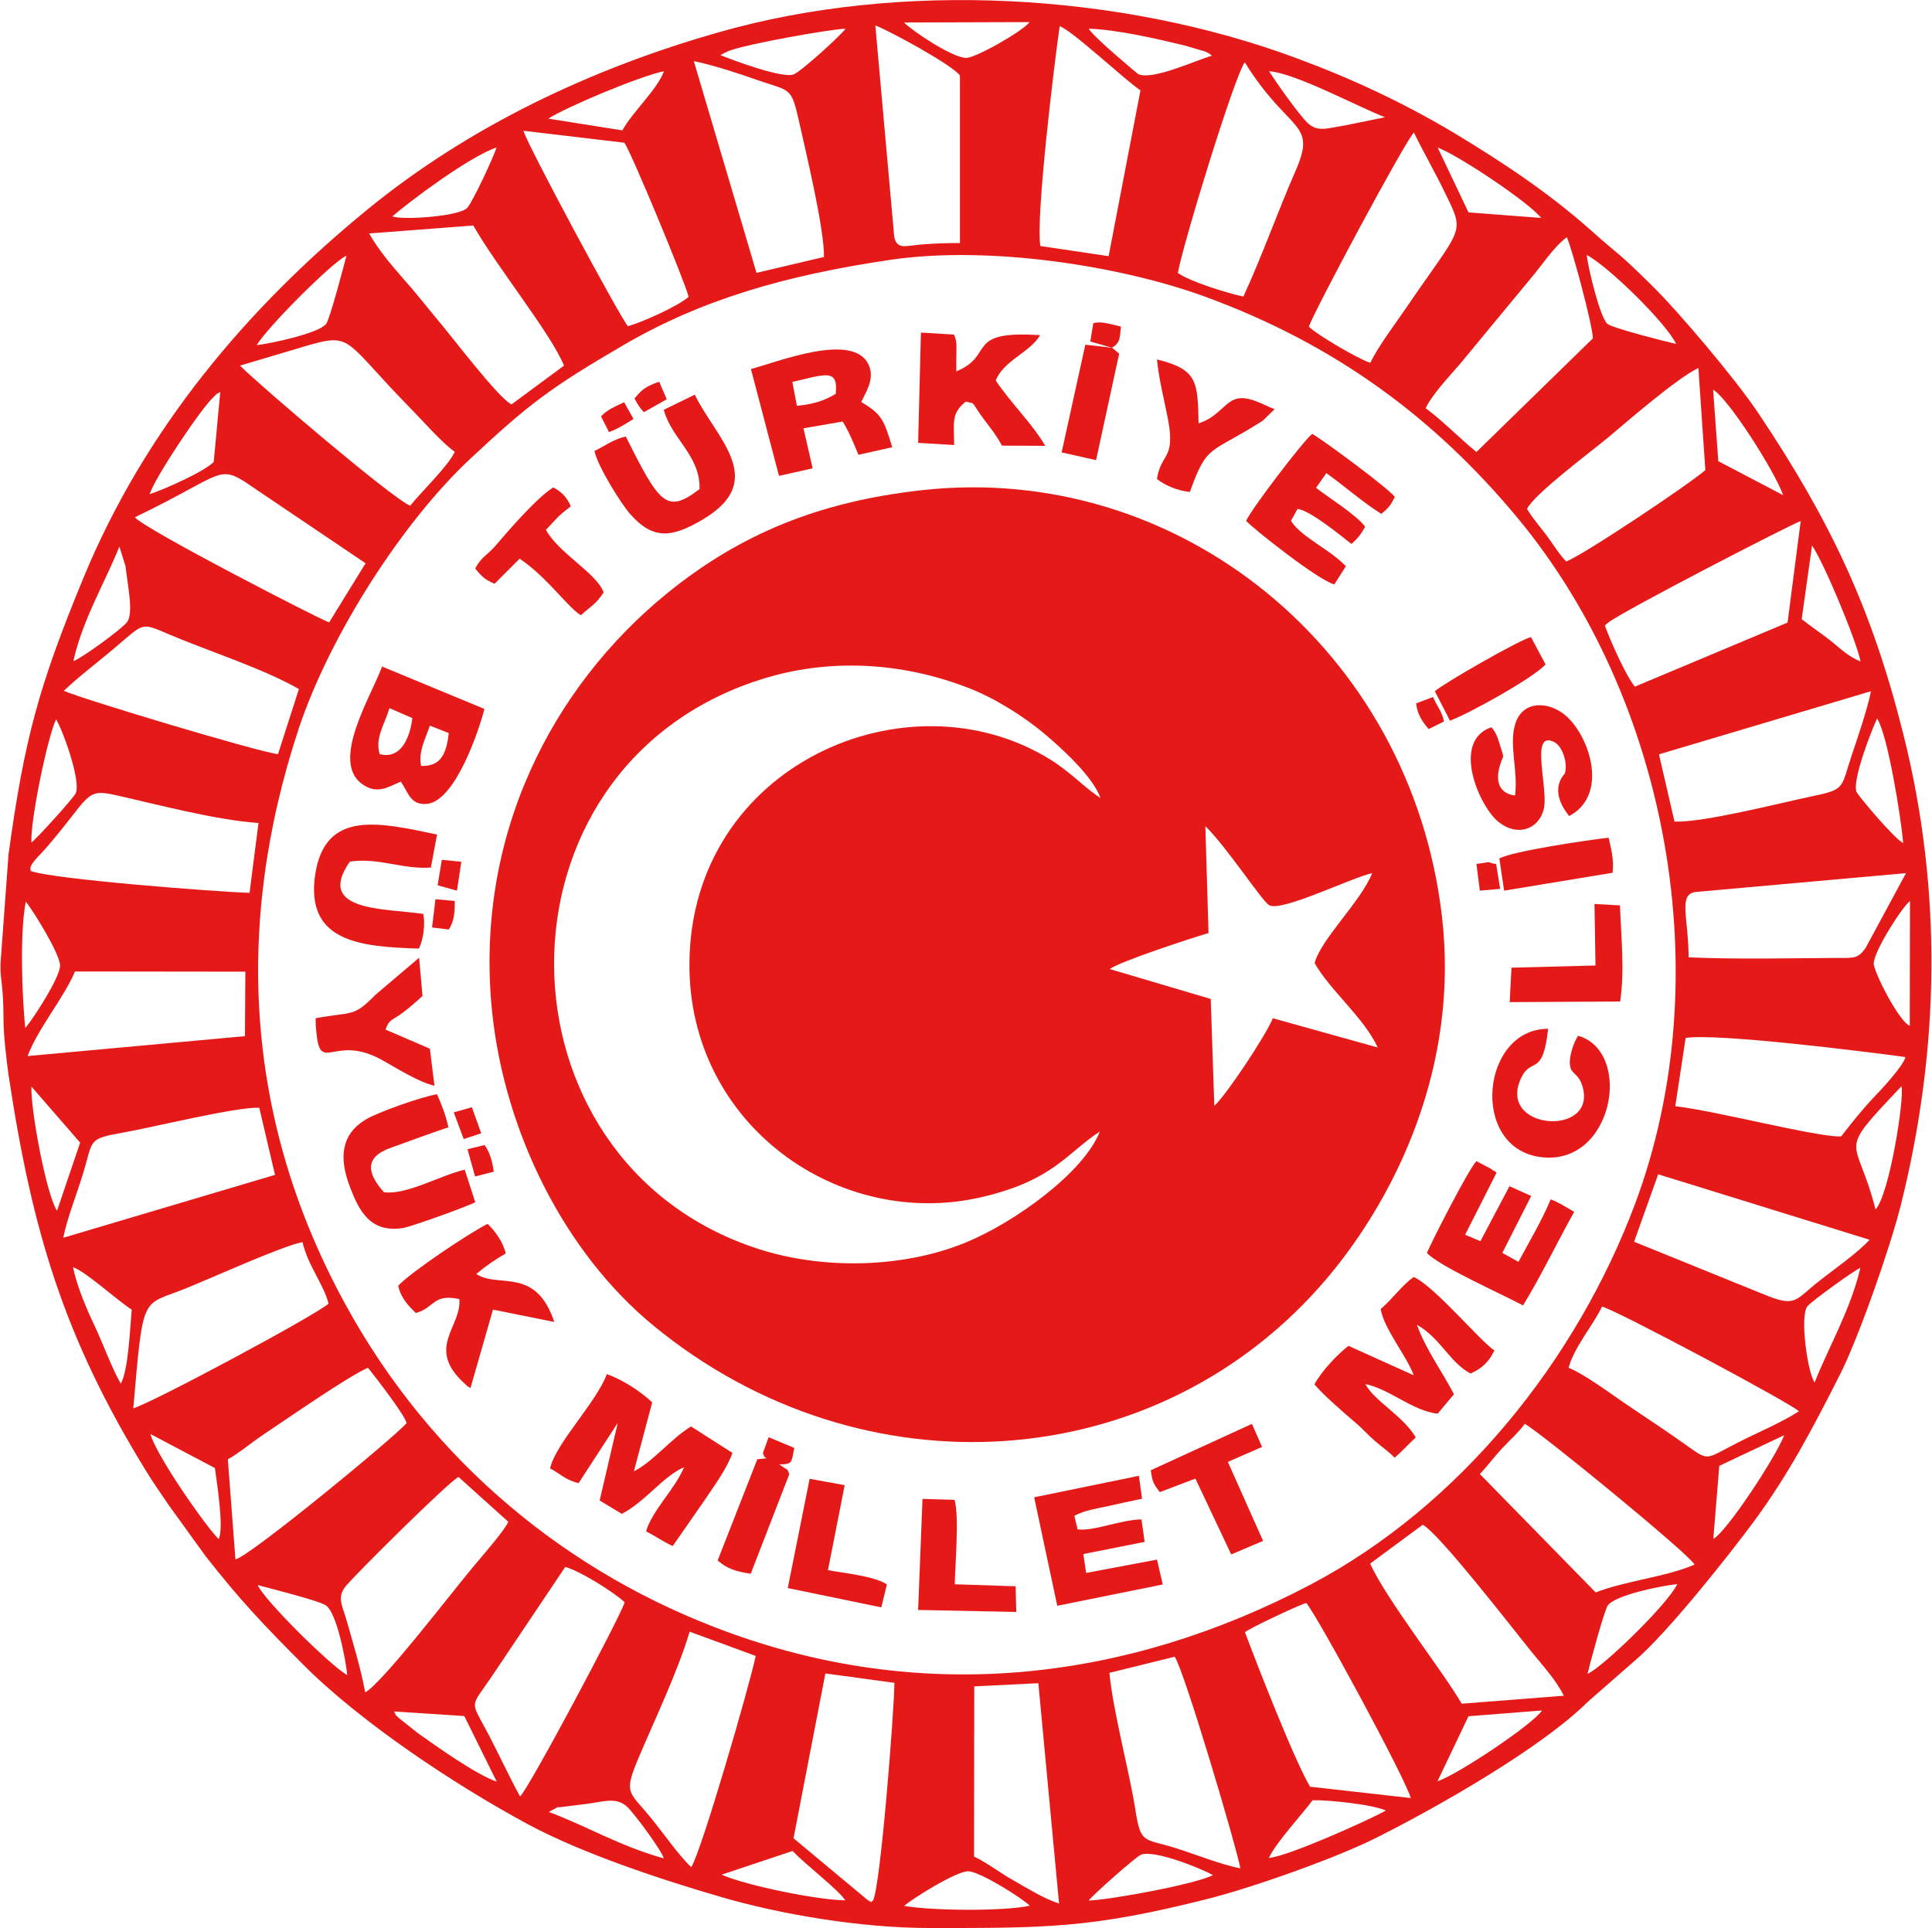
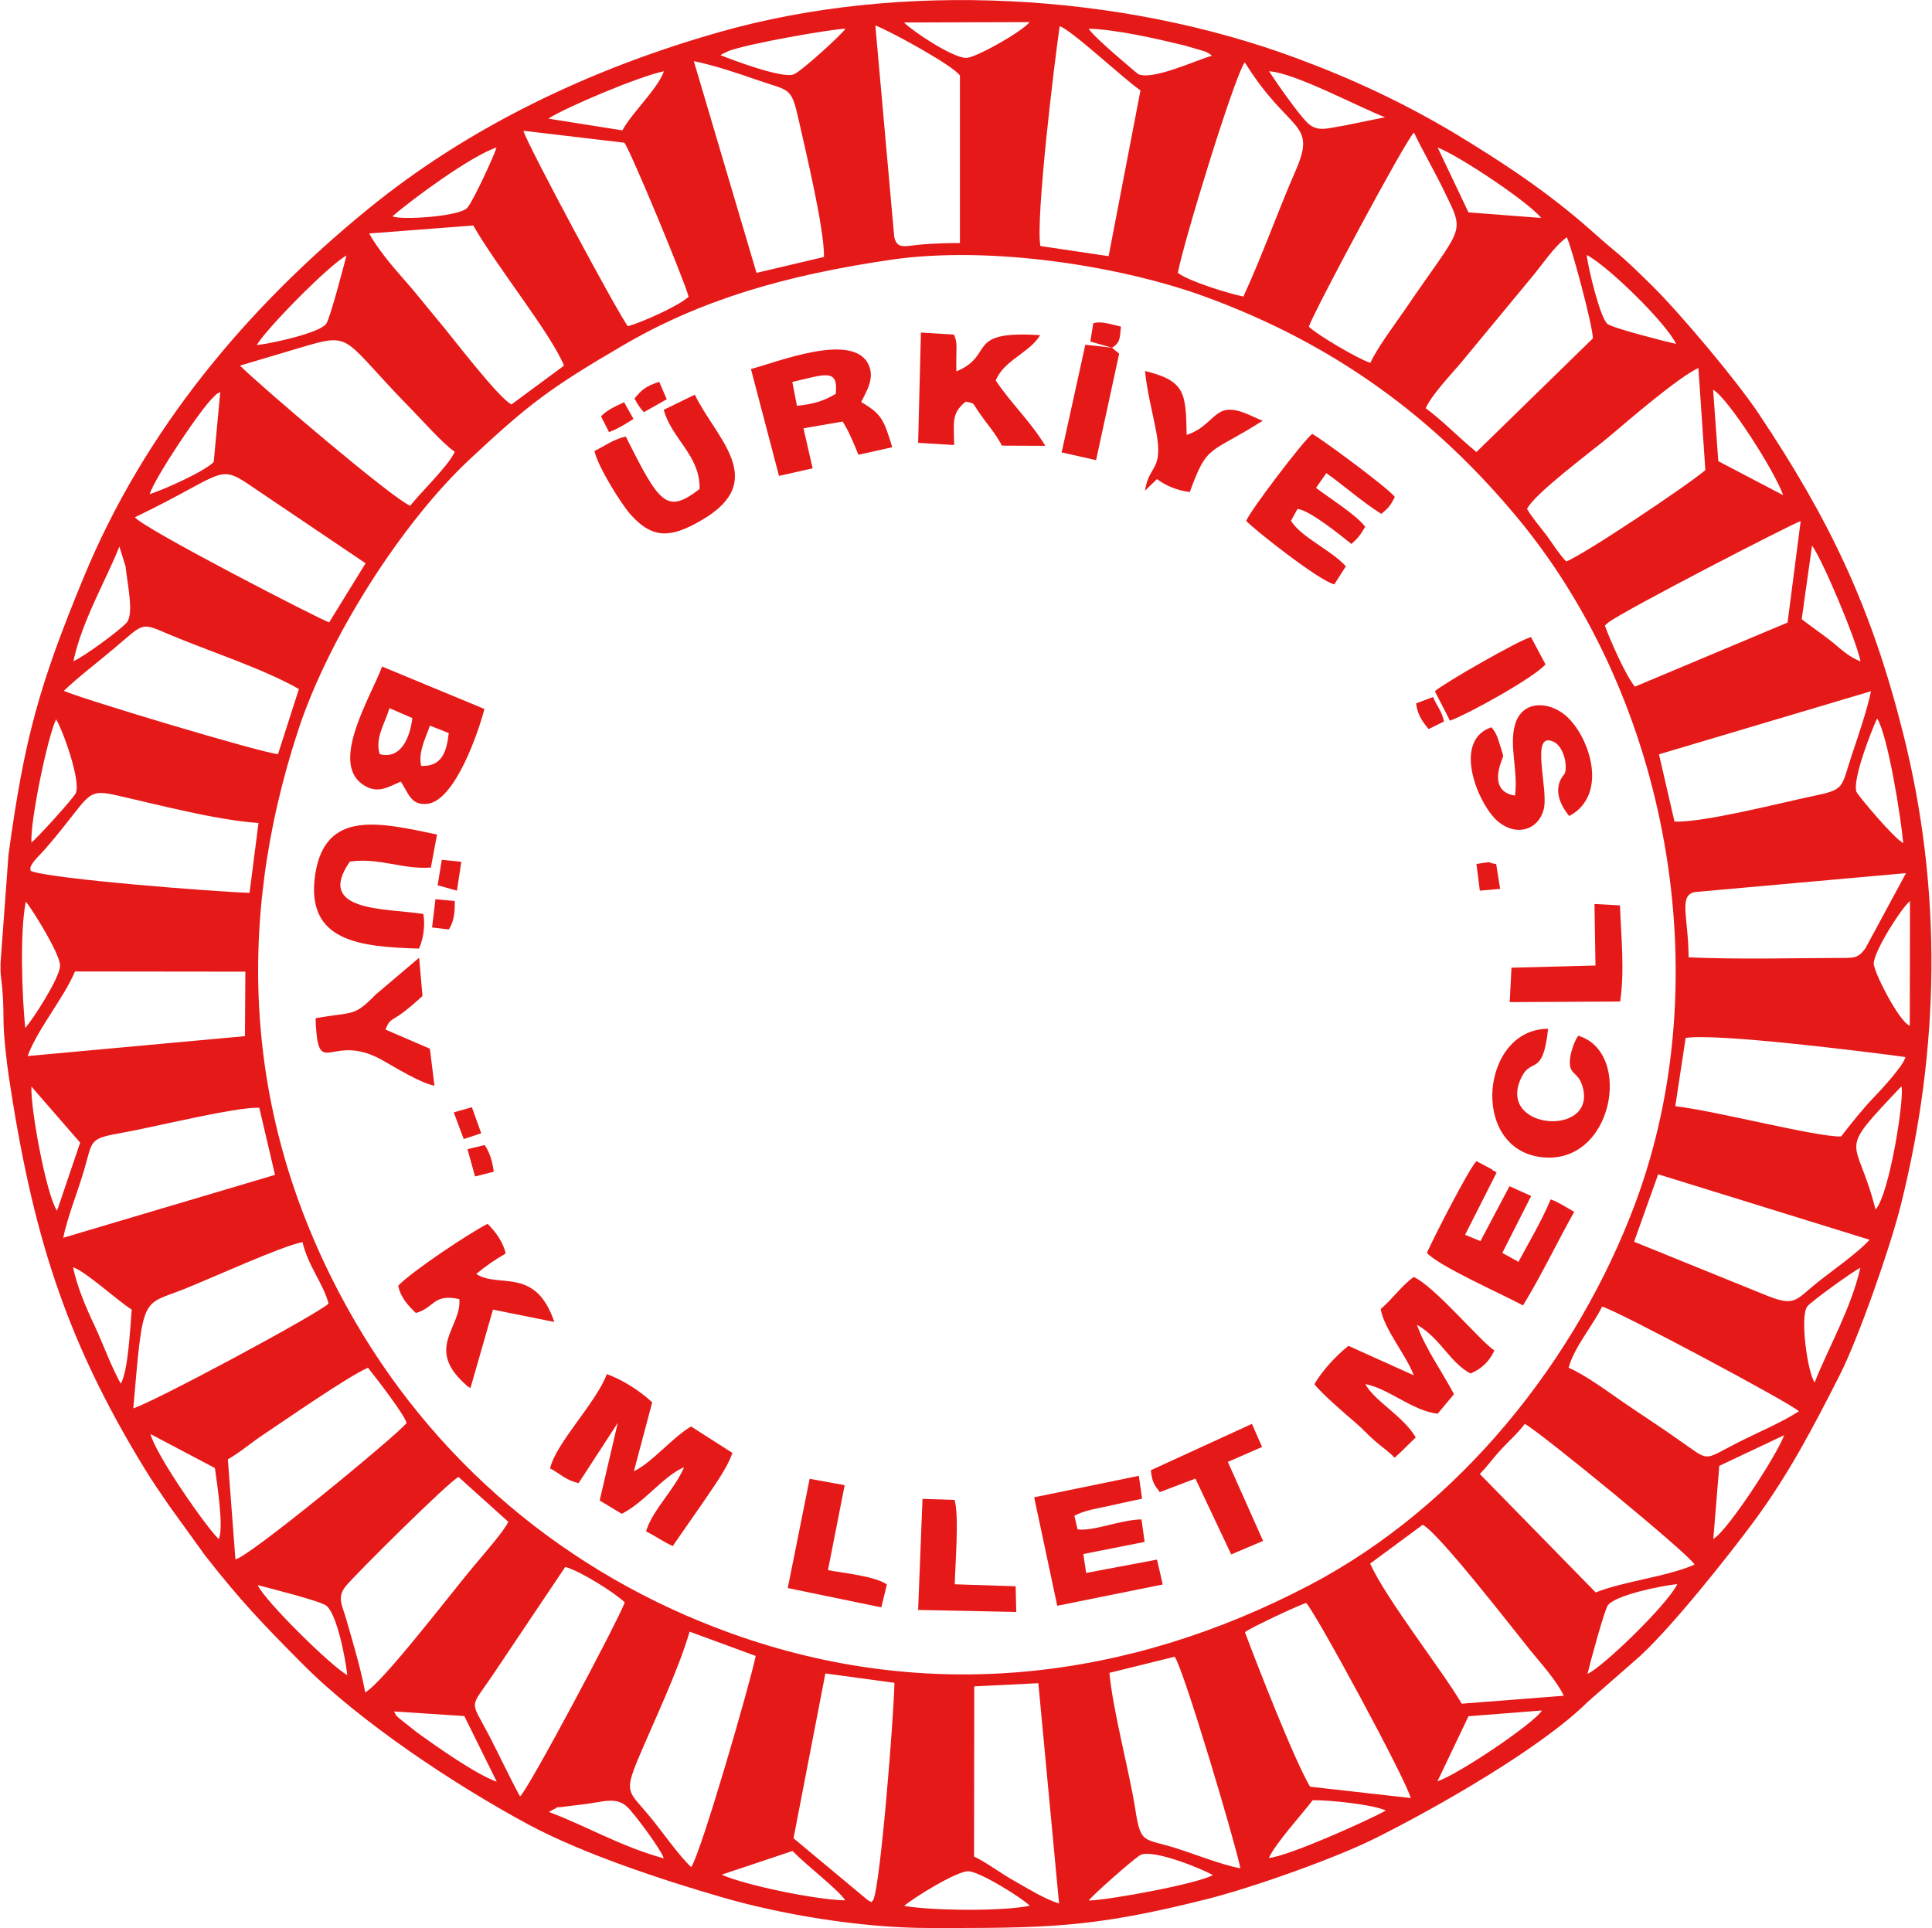
<svg xmlns="http://www.w3.org/2000/svg" xml:space="preserve" width="501px" height="500px" version="1.1" style="shape-rendering:geometricPrecision; text-rendering:geometricPrecision; image-rendering:optimizeQuality; fill-rule:evenodd; clip-rule:evenodd" viewBox="0 0 97.01 96.87">
  <defs>
    <style type="text/css">
   
    .fil0 {fill:#e61919}
   
  </style>
  </defs>
  <g id="Katman_x0020_1">
    <g id="_2186748334848">
      <path class="fil0" d="M45.4 95.76c0.38,-0.35 2.65,-1.77 3.23,-1.74 0.59,0.02 2.73,1.37 3.08,1.73 -1.36,0.29 -4.92,0.25 -6.31,0.01zm-45.4 -46.94l0 -0.43 0.4 -5.45c0.8,-5.84 1.53,-8.49 3.78,-13.94 3.05,-7.38 8.15,-13.49 14.25,-18.47 5.13,-4.2 11.29,-7.1 17.66,-8.91 9.13,-2.61 20.2,-1.98 29.04,1.31 2.78,1.03 5.37,2.24 7.93,3.77 2.45,1.48 4.71,2.98 6.84,4.87 1.58,1.41 1.29,1.02 3.07,2.78 1.4,1.38 4.22,4.73 5.33,6.39 3.63,5.42 5.71,9.82 7.29,16.12 1.98,7.87 1.84,15.86 -0.12,23.69 -0.54,2.16 -2.13,6.68 -3.05,8.5 -1.37,2.71 -2.61,5.06 -4.33,7.39 -1.15,1.56 -4.35,5.63 -6.02,7.03l-2.32 2.03c-2.37,2.35 -7.59,5.31 -10.6,6.82 -2.01,1.02 -6.3,2.54 -8.59,3.11 -5.8,1.46 -8.08,1.44 -13.88,1.44 -3.56,0 -7.61,-0.72 -10.45,-1.55 -2.97,-0.86 -6.97,-2.18 -9.71,-3.65 -3.71,-2 -8.42,-5.13 -11.32,-8.04 -2.02,-2.03 -3.14,-3.2 -4.91,-5.46l-1.82 -2.52c-0.44,-0.65 -0.79,-1.14 -1.2,-1.81 -4.08,-6.65 -5.69,-11.99 -6.87,-19.85 -0.09,-0.65 -0.25,-1.95 -0.25,-2.75 -0.01,-1.57 -0.11,-1.83 -0.15,-2.42zm54.67 46.67c0.2,-0.28 2.36,-2.19 2.62,-2.3 0.67,-0.27 3.01,0.68 3.62,1.02 -0.76,0.43 -5.09,1.24 -6.24,1.28zm-14.88 -2.49c0.76,0.78 2.3,1.94 2.65,2.48 -1.43,-0.02 -5,-0.75 -6.21,-1.29l3.56 -1.19zm12.35 -8.43l1.04 11.07c-0.77,-0.25 -1.51,-0.72 -2.2,-1.11 -0.73,-0.4 -1.44,-0.96 -2.07,-1.25l0.01 -8.55 3.22 -0.16zm11.58 8.78c0.35,-0.76 1.65,-2.17 2.2,-2.9 0.82,-0.02 3.06,0.22 3.68,0.52 -0.93,0.51 -4.91,2.3 -5.88,2.38zm-35.94 -2.44c0.73,-0.32 -0.24,0.05 0.24,-0.1l1.46 -0.18c0.82,-0.11 1.45,-0.35 1.99,0.14 0.34,0.3 1.76,2.22 1.85,2.6 -2.18,-0.6 -3.91,-1.64 -5.77,-2.33l0.23 -0.13zm13.66 -6.83l3.47 0.47c-0.02,1.48 -0.69,10.13 -1.07,10.93 -0.24,0.16 0.08,0.15 -0.27,-0.01l-3.73 -3.11 1.6 -8.28zm-16.51 5.44c-1.05,-0.37 -3.01,-1.76 -4,-2.47l-0.93 -0.74c-0.24,-0.26 -0.03,0.05 -0.23,-0.32l3.53 0.23 1.63 3.3zm52.51 -3.58c-0.37,0.63 -4.18,3.2 -5.25,3.56l1.56 -3.27 3.69 -0.29zm-18.45 -2.7c0.45,0.62 3.04,9.32 3.3,10.63 -0.9,-0.16 -2.26,-0.7 -3.2,-1 -1.67,-0.53 -1.8,-0.17 -2.08,-1.97 -0.33,-2.06 -1.11,-4.87 -1.3,-6.85l3.28 -0.81zm-24.29 10.57c-0.61,-0.56 -1.48,-1.82 -2.08,-2.54 -1.04,-1.27 -1.32,-1.14 -0.59,-2.89 0.83,-1.97 2,-4.4 2.59,-6.4l3.32 1.22c-0.29,1.42 -2.75,9.9 -3.24,10.61zm27.82 -11.8c0.16,-0.17 2.77,-1.4 3.08,-1.47 0.58,0.68 5,8.85 5.25,9.8l-5.06 -0.57c-0.81,-1.38 -2.62,-6.03 -3.27,-7.76zm-36.42 8.25c-0.53,-0.97 -1.01,-2.01 -1.56,-3.07 -0.95,-1.83 -0.99,-1.29 0.16,-2.99l3.67 -5.47c0.74,0.19 2.5,1.3 2.99,1.78 -0.31,0.88 -4.84,9.4 -5.26,9.75zm-8.68 -6.1c-0.78,-0.41 -4.16,-3.74 -4.5,-4.52 0.59,0.16 3.12,0.79 3.44,1.03 0.53,0.39 0.97,2.64 1.06,3.49zm62.31 -0.06c0.11,-0.49 0.85,-3.21 1.02,-3.44 0.39,-0.52 2.65,-0.98 3.49,-1.07 -0.49,1.03 -3.76,4.19 -4.51,4.51zm-8.28 -7.49c0.81,0.42 4.4,5.06 5.4,6.3 0.54,0.67 1.3,1.49 1.69,2.29l-5.13 0.4c-0.96,-1.65 -3.81,-5.27 -4.6,-7.04l2.64 -1.95zm-53.13 8.42c-0.2,-1.12 -0.61,-2.48 -0.93,-3.6 -0.21,-0.76 -0.51,-1.16 -0.05,-1.73 0.45,-0.56 5.23,-5.31 5.67,-5.49l2.5 2.25c-0.2,0.46 -1.34,1.75 -1.77,2.27 -1.13,1.35 -4.57,5.85 -5.42,6.3zm56 -10.97c0.43,-0.45 0.69,-0.83 1.11,-1.28 0.47,-0.5 0.77,-0.74 1.15,-1.24 0.83,0.46 8.25,6.54 8.53,7.07 -1.42,0.62 -3.5,0.82 -4.97,1.4l-5.82 -5.95zm15.29 -1.95c-0.4,1.07 -2.89,4.86 -3.56,5.21l0.3 -3.67 3.26 -1.54zm-78.65 5.22c-0.63,-0.61 -3.13,-4.18 -3.43,-5.28l3.24 1.71c0.11,0.81 0.46,3.03 0.19,3.57zm0.46 -4.01c0.54,-0.29 1.21,-0.86 1.77,-1.23 1.23,-0.82 4.26,-2.93 5.27,-3.37 0.43,0.54 1.84,2.36 1.94,2.78 -0.57,0.69 -8.09,6.87 -8.6,6.84l-0.38 -5.02zm67.36 -4.6c0.27,-1.02 1.24,-2.15 1.68,-3.07 0.66,0.14 9.61,4.92 9.89,5.26 -0.91,0.58 -2.02,1.04 -3.07,1.57 -1.82,0.93 -1.35,0.98 -2.99,-0.15 -0.89,-0.63 -1.85,-1.25 -2.77,-1.88 -0.77,-0.53 -1.93,-1.39 -2.74,-1.73zm-72.11 2.04c0.5,-5.78 0.41,-5.14 2.52,-5.98 1.3,-0.51 4.94,-2.18 5.98,-2.37 0.29,1.22 1.06,2.1 1.31,3.09 -0.64,0.58 -8.79,4.95 -9.81,5.26zm84.47 -1.3c-0.35,-0.47 -0.76,-3.35 -0.36,-3.83 0.24,-0.28 2.36,-1.81 2.66,-1.93 -0.49,2.1 -1.61,4.01 -2.3,5.76zm-85.1 0.06c-0.48,-0.85 -0.9,-2.03 -1.31,-2.9 -0.43,-0.91 -0.87,-1.93 -1.09,-2.95 0.64,0.21 2.21,1.66 2.95,2.13 -0.08,0.91 -0.17,3.07 -0.55,3.72zm77.24 -10.52l10.62 3.29c-0.57,0.64 -1.86,1.54 -2.55,2.09 -1.24,0.97 -1.13,1.34 -2.87,0.61l-6.41 -2.6 1.21 -3.39zm-80.13 3.19c0.2,-0.99 0.68,-2.19 0.99,-3.21 0.53,-1.71 0.2,-1.75 1.99,-2.07 1.41,-0.24 5.77,-1.32 6.87,-1.25l0.79 3.37 -10.64 3.16zm91.05 -1.42c-0.96,-3.82 -2.05,-2.64 1.3,-6.19 0.17,0.5 -0.59,5.42 -1.3,6.19zm-91.36 0.06c-0.52,-0.73 -1.33,-5.04 -1.29,-6.24l2.45 2.82 -1.16 3.42zm81.82 -8.68c1.55,-0.25 9.07,0.69 11.04,0.96 -0.08,0.42 -1.25,1.68 -1.59,2.03 -0.53,0.55 -1.08,1.24 -1.64,1.96 -1.21,0.04 -6.3,-1.29 -8.33,-1.52l0.52 -3.43zm-83.3 0.91c0.53,-1.41 1.8,-2.88 2.38,-4.25l8.56 0.01 -0.02 3.24 -10.92 1zm43.38 -40.01c5.01,-0.73 11.6,0.33 15.76,1.85 6.55,2.39 11.56,6.11 15.73,11.14 7.56,9.13 10.12,23.07 5.91,34.39 -2.94,7.89 -8.82,15.25 -16.37,19.21 -9.08,4.76 -19.12,6 -29.05,2.43 -8.28,-2.97 -15.08,-8.71 -19.32,-16.4 -5.06,-9.15 -5.73,-19.01 -2.43,-29.03 1.57,-4.74 5.26,-10.45 8.63,-13.59 2.9,-2.71 3.99,-3.55 7.66,-5.69 3.93,-2.3 8.16,-3.53 13.48,-4.31zm51.18 38.49c-0.55,-0.22 -1.83,-2.74 -1.81,-3.14 0.02,-0.63 1.41,-2.81 1.82,-3.13l-0.01 6.27zm-94.68 0.11c-0.16,-1.61 -0.28,-4.81 0.03,-6.35 0.36,0.44 1.75,2.68 1.72,3.23 -0.02,0.62 -1.38,2.71 -1.75,3.12zm83.57 -3.55c-0.02,-2.07 -0.51,-3.11 0.31,-3.28l10.61 -0.95 -2.04 3.78c-0.38,0.51 -0.56,0.48 -1.36,0.48 -2.51,0.01 -5.01,0.08 -7.52,-0.03zm-83.29 -4.34c-0.13,-0.3 0.34,-0.66 0.78,-1.17 2.19,-2.53 1.92,-2.99 3.44,-2.65 2.1,0.47 5.05,1.26 7.22,1.41l-0.45 3.51c-1.66,-0.05 -9.96,-0.69 -10.99,-1.1zm94.07 -1.4c-0.47,-0.24 -2.29,-2.41 -2.35,-2.58 -0.21,-0.62 0.77,-3.12 1.04,-3.68 0.53,0.81 1.2,4.96 1.31,6.26zm-94.04 -0.03c-0.05,-1.15 0.81,-5.28 1.24,-6.19 0.33,0.52 1.26,3.1 0.99,3.71 -0.12,0.26 -2,2.33 -2.23,2.48zm92.42 -7.6c-0.19,0.95 -0.66,2.3 -0.97,3.23 -0.55,1.65 -0.3,1.7 -2,2.05 -1.62,0.34 -5.42,1.32 -6.9,1.27l-0.78 -3.38 10.65 -3.17zm-90.79 -0.02c0.81,-0.77 1.65,-1.39 2.5,-2.11 1.58,-1.33 1.32,-1.35 2.85,-0.7 1.97,0.83 4.68,1.7 6.46,2.72l-1.05 3.27c-0.86,-0.07 -9.85,-2.77 -10.76,-3.18zm87.83 -7.3c0.55,0.77 2.18,4.64 2.44,5.82 -0.64,-0.24 -1.06,-0.69 -1.56,-1.08 -0.53,-0.41 -0.94,-0.68 -1.4,-1.04l0.52 -3.7zm-87.35 5.81c0.44,-2.05 1.63,-4.04 2.31,-5.76l0.31 0.99c0.11,1 0.43,2.41 0.05,2.84 -0.37,0.41 -2.21,1.75 -2.67,1.93zm77.11 -1.94c0.81,-0.62 9.21,-4.95 9.67,-5.1l-0.66 5.1 -7.67 3.22c-0.45,-0.54 -1.23,-2.3 -1.51,-3.07l0.17 -0.15zm-74.02 -5.29c4.74,-2.28 4.09,-2.78 6.09,-1.4l5.5 3.71 -1.83 2.97c-0.41,-0.12 -9.31,-4.7 -9.76,-5.28zm69.94 -0.42c0.36,-0.76 3.32,-2.95 4.16,-3.66 0.91,-0.77 3.42,-2.94 4.45,-3.42l0.35 5.13c-0.87,0.75 -6.1,4.25 -6.99,4.59 -0.35,-0.35 -0.73,-0.97 -1,-1.33 -0.36,-0.47 -0.68,-0.83 -0.97,-1.31zm-69.2 -0.74c0.25,-0.81 2.58,-4.32 3.24,-4.91 0.21,-0.2 0.02,-0.05 0.31,-0.23l-0.33 3.52c-0.45,0.47 -2.43,1.36 -3.22,1.62zm78.55 -5.25c0.76,0.43 3.1,4.1 3.52,5.3l-3.26 -1.71 -0.26 -3.59zm-70.55 -2.24c2.21,-0.63 1.79,-0.2 5.14,3.21 0.61,0.62 1.56,1.71 2.19,2.15 -0.31,0.7 -1.72,2.05 -2.24,2.71 -0.93,-0.39 -7.53,-6.02 -8.55,-7.04l3.46 -1.03zm56.11 3.17c0.29,-0.65 1.22,-1.64 1.72,-2.22l3.54 -4.28c0.56,-0.65 1.15,-1.59 1.83,-2.09 0.25,0.52 1.3,4.43 1.31,5.08l-5.85 5.71c-0.82,-0.66 -1.68,-1.56 -2.55,-2.2zm8.09 -7.7c1.05,0.54 4,3.42 4.49,4.47 -0.49,-0.11 -3.14,-0.78 -3.44,-1 -0.37,-0.27 -0.99,-2.85 -1.05,-3.47zm-66.82 4.53c0.49,-0.84 3.69,-4.08 4.51,-4.5 -0.13,0.5 -0.82,3.15 -1.02,3.43 -0.34,0.46 -2.7,0.98 -3.49,1.07zm10.88 -6.01c1.2,2.1 3.89,5.41 4.56,7.04l-2.64 1.95c-0.67,-0.33 -3.05,-3.48 -3.71,-4.25 -0.65,-0.78 -1.11,-1.38 -1.78,-2.13 -0.53,-0.61 -1.21,-1.4 -1.66,-2.21l5.23 -0.4zm41.98 5.08c0.27,-0.79 4.86,-9.37 5.28,-9.75 0.47,0.98 1.07,2 1.58,3.07 1.01,2.07 0.85,1.59 -2.02,5.81 -0.52,0.76 -1.39,1.91 -1.75,2.69 -0.59,-0.18 -2.72,-1.43 -3.09,-1.82zm8.02 -5.74l-1.55 -3.26c1.13,0.44 4.64,2.8 5.2,3.54l-3.65 -0.28zm-54.06 0.2c0.9,-0.79 3.92,-3.03 5.23,-3.46 -0.15,0.48 -1.18,2.7 -1.47,3.03 -0.38,0.44 -3.33,0.63 -3.76,0.43zm39.46 2.84c0.23,-1.36 2.83,-9.86 3.36,-10.58 2.21,3.56 3.64,2.95 2.57,5.41 -0.92,2.1 -1.68,4.28 -2.64,6.36 -0.81,-0.17 -2.74,-0.77 -3.29,-1.19zm-27.63 2.68c-0.37,-0.4 -5.1,-9.2 -5.25,-9.82l5.07 0.6c0.32,0.42 3.01,6.9 3.23,7.74 -0.5,0.46 -2.33,1.28 -3.05,1.48zm20.72 -4.03c-0.24,-1.43 0.7,-9.18 0.97,-11.04 0.55,0.14 3.28,2.7 4.06,3.22l-1.6 8.33 -3.43 -0.51zm-24.72 -6.4c0.9,-0.58 4.6,-2.14 5.81,-2.38 -0.33,0.91 -1.57,2.03 -2.09,2.97l-3.72 -0.59zm39.98 0.35c-0.82,0.12 -1.33,0.36 -1.85,-0.15 -0.49,-0.49 -1.56,-2.02 -1.92,-2.58 1.32,0.08 4.59,1.85 5.83,2.31l-2.06 0.42zm-26.13 6.6l-3.39 0.8 -3.15 -10.64c1.05,0.22 2.22,0.61 3.22,0.96 1.62,0.56 1.67,0.32 2.05,2 0.34,1.52 1.29,5.46 1.27,6.88zm4.94 -0.63c-0.82,0.06 -1.26,0.29 -1.41,-0.37l-0.95 -10.63c0.65,0.23 3.94,2.02 4.25,2.52l0 8.41c-0.64,0 -1.26,0.02 -1.89,0.07zm14.55 -9.48c-0.77,0.21 -2.99,1.26 -3.71,0.92 -0.01,-0.01 -2.24,-1.85 -2.48,-2.28 1.44,0.05 3.39,0.5 4.8,0.84l1.06 0.31c0.22,0.11 0.21,0.11 0.33,0.21zm-24.69 -0.03c0.03,-0.02 0.08,-0.05 0.1,-0.06l0.31 -0.15c0.99,-0.37 5.1,-1.09 5.87,-1.12 -0.15,0.26 -2.25,2.18 -2.61,2.3 -0.58,0.21 -3.08,-0.73 -3.67,-0.97zm15.53 -1.66c-0.36,0.47 -2.74,1.82 -3.2,1.8 -0.72,-0.03 -2.68,-1.35 -3.11,-1.78l6.31 -0.02z" />
-       <path class="fil0" d="M68.91 43.87c-0.55,1.41 -2.58,3.32 -2.89,4.52 0.79,1.39 2.48,2.74 3.17,4.24l-5.27 -1.47c-0.32,0.82 -2.37,3.91 -2.94,4.4l-0.18 -5.37 -5.07 -1.5c0.44,-0.36 4.16,-1.58 4.96,-1.81l-0.16 -5.37c1.07,1.04 2.78,3.67 3.19,3.96 0.56,0.4 4.16,-1.38 5.19,-1.6zm-13.68 12.98c-0.8,2.05 -4.26,4.57 -6.79,5.6 -3.11,1.26 -7.12,1.36 -10.4,0.29 -13.52,-4.4 -13.8,-24.13 0.12,-28.59 3.46,-1.11 7.1,-0.87 10.38,0.38 1.43,0.54 2.89,1.49 3.85,2.29 0.79,0.66 2.47,2.15 2.87,3.27 -0.8,-0.5 -1.43,-1.25 -2.54,-1.94 -7.14,-4.41 -18.03,0.27 -18.11,10.24 -0.06,8.14 7.57,13.49 14.8,11.73 3.51,-0.85 4.14,-2.17 5.82,-3.27zm-8.95 -32.22c-5.12,0.57 -9.08,2.17 -12.78,5.17 -5.77,4.69 -9.72,12.22 -8.8,21.07 0.64,6.06 3.66,12.09 8.11,15.74 10.48,8.61 25.39,7.63 33.87,-2.43 3.41,-4.06 6.61,-10.58 5.74,-18.11 -1.55,-13.44 -13.26,-22.88 -26.14,-21.44z" />
      <g>
        <path class="fil0" d="M27.61 73.78c0.53,0.27 0.72,0.56 1.43,0.74l1.97 -3.03 -0.91 3.9 1.11 0.67c1.15,-0.58 2.09,-1.9 3.13,-2.34 -0.47,1.12 -1.59,2.15 -1.91,3.22 0.49,0.25 0.81,0.49 1.34,0.74l1.55 -2.23c0.49,-0.74 1.16,-1.62 1.45,-2.45l-2.08 -1.33c-0.98,0.59 -1.96,1.82 -2.87,2.25l0.92 -3.46c-0.56,-0.53 -1.46,-1.13 -2.28,-1.42 -0.52,1.42 -2.58,3.49 -2.85,4.74z" />
        <path class="fil0" d="M51.93 75.23l1.16 5.45 5.3 -1.07 -0.29 -1.25 -3.56 0.67 -0.14 -0.95 3.08 -0.61 -0.16 -1.13c-1.07,0.02 -2.41,0.61 -3.21,0.5l-0.16 -0.68c0.51,-0.28 1.11,-0.36 1.7,-0.49 0.54,-0.12 1.17,-0.26 1.7,-0.37l-0.16 -1.15 -5.26 1.08z" />
        <path class="fil0" d="M57.79 73.87c0.07,0.58 0.14,0.69 0.45,1.1l1.79 -0.68 1.8 3.81 1.6 -0.68 -1.77 -3.97 1.72 -0.75 -0.51 -1.16 -5.08 2.33z" />
        <path class="fil0" d="M39.55 79.79l4.7 0.97 0.28 -1.15c-0.6,-0.42 -2.16,-0.57 -2.96,-0.72l0.84 -4.27 -1.76 -0.32 -1.1 5.49z" />
        <path class="fil0" d="M46.1 80.89l4.93 0.1 -0.03 -1.29 -3.06 -0.1c0.02,-0.97 0.23,-3.44 -0.01,-4.24l-1.61 -0.05 -0.22 5.58z" />
-         <path class="fil0" d="M38.3 73.01c0.2,0.44 -0.1,0 0.18,0.26l-0.46 0.05 -1.99 5.08c0.45,0.42 0.97,0.57 1.66,0.67l1.94 -5.01c-0.18,-0.36 0.06,-0.07 -0.5,-0.48 0.68,-0.02 0.59,-0.08 0.75,-0.83l-1.29 -0.54 -0.29 0.8z" />
      </g>
      <g>
        <path class="fil0" d="M39.78 19.19c1.65,-0.38 2.32,-0.7 2.18,0.6 -0.6,0.35 -1.08,0.51 -1.95,0.6l-0.23 -1.2zm-2.08 -0.65l1.41 5.37 1.69 -0.38 -0.46 -2.01 1.97 -0.34c0.31,0.5 0.54,1.05 0.79,1.67l1.7 -0.38c-0.42,-1.37 -0.52,-1.66 -1.56,-2.27 0.24,-0.51 0.71,-1.19 0.36,-1.9 -0.8,-1.64 -4.61,-0.09 -5.9,0.24z" />
        <path class="fil0" d="M62.58 26.17c0.37,0.41 3.67,3.02 4.43,3.19l0.58 -0.91c-0.81,-0.86 -2.22,-1.44 -2.76,-2.28l0.33 -0.6c0.61,0.06 2.18,1.34 2.71,1.76 0.33,-0.3 0.43,-0.42 0.69,-0.86 -0.41,-0.58 -1.84,-1.47 -2.47,-1.96l0.52 -0.74c1.01,0.73 1.77,1.42 2.76,2.05 0.35,-0.29 0.45,-0.4 0.68,-0.85 -0.25,-0.38 -3.58,-2.85 -4.15,-3.17 -0.39,0.27 -3.09,3.81 -3.32,4.37z" />
        <path class="fil0" d="M46.1 22.25l1.81 0.11c-0.01,-1.18 -0.15,-1.58 0.58,-2.18 0.56,0.13 0.2,-0.06 0.97,0.96 0.36,0.48 0.55,0.7 0.85,1.25l2.18 0.01c-0.75,-1.24 -1.69,-2.09 -2.49,-3.28 0.39,-1.01 1.71,-1.4 2.23,-2.28 -3.83,-0.25 -2.23,1 -4.21,1.82 -0.02,-1.29 0.08,-1.39 -0.12,-1.85l-1.66 -0.1 -0.14 5.54z" />
        <path class="fil0" d="M33.32 20.59c0.39,1.46 1.84,2.29 1.8,3.98 -1.67,1.29 -2.02,0.72 -3.71,-2.64 -0.66,0.16 -1.07,0.49 -1.57,0.73 0.15,0.75 1.34,2.67 1.83,3.21 1.11,1.23 2.03,1.16 3.56,0.26 3.41,-1.98 0.7,-4.12 -0.35,-6.3l-1.56 0.76z" />
-         <path class="fil0" d="M58.1 24.07c0.42,0.32 1.01,0.58 1.65,0.65 0.89,-2.46 0.96,-1.86 3.66,-3.58l0.6 -0.58c-0.55,-0.2 -1.41,-0.77 -2.06,-0.47 -0.51,0.23 -0.86,0.9 -1.76,1.18 -0.04,-2.09 -0.05,-2.71 -2.09,-3.21 0.09,0.99 0.38,2.09 0.56,3.04 0.37,2.02 -0.37,1.65 -0.56,2.97z" />
-         <path class="fil0" d="M23.85 28.57c0.33,0.39 0.44,0.53 0.97,0.76l1.26 -1.26c1.4,0.94 2.44,2.48 3.08,2.84 0.5,-0.46 0.72,-0.52 1.14,-1.14 -0.33,-0.96 -2.26,-1.97 -2.9,-3.15l0.62 -0.66c0.24,-0.22 0.4,-0.34 0.63,-0.52 -0.2,-0.46 -0.45,-0.72 -0.88,-0.95 -0.8,0.49 -2.23,2.14 -2.93,2.96 -0.35,0.41 -0.72,0.56 -0.99,1.12z" />
+         <path class="fil0" d="M58.1 24.07c0.42,0.32 1.01,0.58 1.65,0.65 0.89,-2.46 0.96,-1.86 3.66,-3.58c-0.55,-0.2 -1.41,-0.77 -2.06,-0.47 -0.51,0.23 -0.86,0.9 -1.76,1.18 -0.04,-2.09 -0.05,-2.71 -2.09,-3.21 0.09,0.99 0.38,2.09 0.56,3.04 0.37,2.02 -0.37,1.65 -0.56,2.97z" />
        <polygon class="fil0" points="55.84,17.47 54.5,17.32 53.31,22.73 55.04,23.12 56.2,17.77 " />
        <path class="fil0" d="M55.84 17.47c0.44,-0.26 0.39,-0.54 0.45,-1.06 -0.52,-0.12 -1.01,-0.29 -1.39,-0.17l-0.15 0.92 1.09 0.31z" />
        <path class="fil0" d="M31.85 20.02c0.14,0.27 0.26,0.46 0.47,0.69l1.15 -0.65 -0.38 -0.88c-0.73,0.25 -0.88,0.42 -1.24,0.84z" />
        <path class="fil0" d="M30.17 20.92l0.4 0.79c0.51,-0.19 0.85,-0.43 1.23,-0.66l-0.47 -0.84c-0.41,0.19 -0.87,0.39 -1.16,0.71z" />
      </g>
      <g>
        <path class="fil0" d="M69.34 65.77c0.16,1 1.3,2.34 1.66,3.33l-3.28 -1.48c-0.57,0.45 -1.32,1.23 -1.71,1.93 0.36,0.46 1.53,1.48 2.04,1.91 0.37,0.31 0.63,0.62 1,0.94 0.34,0.29 0.71,0.55 0.99,0.84 0.37,-0.32 0.71,-0.69 1.06,-1.02 -0.63,-1.08 -2.1,-1.84 -2.53,-2.68 1.22,0.25 2.35,1.34 3.63,1.49l0.82 -0.98c-0.6,-1.15 -1.44,-2.29 -1.86,-3.49 1.2,0.69 1.64,1.89 2.69,2.45 0.6,-0.25 0.97,-0.65 1.2,-1.16 -0.73,-0.48 -2.97,-3.19 -4.05,-3.69 -0.62,0.44 -1,1.04 -1.66,1.61z" />
        <path class="fil0" d="M71.66 62.95c0.62,0.68 3.82,2.09 4.83,2.64 0.92,-1.5 1.71,-3.17 2.57,-4.7 -0.36,-0.21 -0.77,-0.48 -1.18,-0.63 -0.45,1.08 -1.09,2.15 -1.62,3.14l-0.81 -0.45 1.45 -2.86 -1.09 -0.49 -1.46 2.76 -0.77 -0.32 1.58 -3.12c-0.08,-0.05 -0.13,-0.13 -0.14,-0.1 -0.02,0.03 -0.08,-0.05 -0.1,-0.07l-0.77 -0.41c-0.37,0.36 -2.2,3.94 -2.49,4.61z" />
        <path class="fil0" d="M76.09 39.97c-0.8,-0.1 -1,-0.71 -0.76,-1.51 0.18,-0.62 0.24,-0.25 0.01,-1 -0.13,-0.41 -0.18,-0.62 -0.44,-0.92 -2.02,0.69 -0.63,3.95 0.35,4.75 0.93,0.76 2.02,0.4 2.28,-0.63 0.26,-1.01 -0.73,-4 0.52,-3.38 0.43,0.21 0.7,1.08 0.54,1.58 -0.02,0.06 -0.87,0.79 0.22,2.14 2.01,-1.07 1.02,-4.02 -0.18,-5.05 -0.84,-0.72 -2.16,-0.78 -2.53,0.42 -0.33,1.07 0.15,2.32 -0.01,3.6z" />
        <path class="fil0" d="M79.26 52.04c-0.2,0.28 -0.42,0.92 -0.42,1.33 0,0.67 0.43,0.45 0.65,1.26 0.69,2.53 -4.4,2.15 -3.07,-0.52 0.5,-1 1.07,0.01 1.33,-2.42 -3.35,0 -3.95,5.93 -0.42,6.44 3.69,0.53 4.72,-5.28 1.93,-6.09z" />
        <path class="fil0" d="M80.13 48.51l-4.22 0.11 -0.09 1.73 5.55 -0.03c0.23,-1.55 0.05,-3.23 -0.01,-4.83l-1.28 -0.07 0.05 3.09z" />
        <path class="fil0" d="M72.06 34.73l0.76 1.48c1.03,-0.39 4.24,-2.18 4.8,-2.83l-0.73 -1.37c-0.55,0.12 -4.4,2.33 -4.83,2.72z" />
-         <path class="fil0" d="M75.3 43.13l0.24 1.62 5.45 -0.9c0.08,-0.64 -0.08,-1.23 -0.2,-1.76 -1.09,0.12 -4.78,0.67 -5.49,1.04z" />
        <path class="fil0" d="M71.12 35.34c0.06,0.55 0.31,0.92 0.63,1.29l0.77 -0.38c-0.11,-0.53 -0.36,-0.77 -0.55,-1.23l-0.85 0.32z" />
        <path class="fil0" d="M74.15 43.41l0.17 1.34 1.02 -0.09 -0.2 -1.25c-0.6,-0.07 0.03,-0.16 -0.99,0z" />
      </g>
      <g>
        <path class="fil0" d="M21.13 38.48c-0.15,-0.72 0.23,-1.39 0.44,-2.02l0.95 0.37c-0.11,0.95 -0.35,1.7 -1.39,1.65zm-2.08 -0.59c-0.25,-0.81 0.25,-1.5 0.49,-2.31l1.15 0.5c-0.12,0.98 -0.57,2.09 -1.64,1.81zm1.06 1.38c0.38,0.55 0.48,1.2 1.32,1.12 1.43,-0.15 2.62,-3.74 2.88,-4.77l-5.14 -2.13c-0.58,1.55 -2.59,4.75 -1.01,5.9 0.76,0.55 1.31,0.15 1.95,-0.12z" />
        <path class="fil0" d="M19.98 64.6c0.11,0.57 0.5,1.01 0.89,1.37 0.97,-0.28 0.84,-0.98 2.18,-0.7 0.13,1.4 -1.72,2.45 0.27,4.25 0.21,0.19 0.03,0.06 0.29,0.22l1.13 -3.94 3.08 0.62c-0.94,-2.81 -2.79,-1.67 -3.92,-2.41 0.46,-0.39 0.97,-0.74 1.48,-1.03 -0.13,-0.58 -0.52,-1.11 -0.91,-1.49 -0.9,0.45 -3.84,2.41 -4.49,3.11z" />
        <path class="fil0" d="M21.02 47.66c0.21,-0.42 0.33,-1.2 0.22,-1.74 -1.87,-0.29 -5.46,-0.09 -3.69,-2.63 1.49,-0.21 2.62,0.4 4.07,0.3l0.31 -1.66c-2.9,-0.61 -5.62,-1.26 -6.12,2 -0.51,3.4 2.27,3.64 5.21,3.73z" />
-         <path class="fil0" d="M23.85 60.4l-0.53 -1.63c-1.2,0.27 -2.93,1.29 -4.06,1.13 -0.81,-0.91 -1.04,-1.75 0.37,-2.24 1.04,-0.37 1.85,-0.68 2.87,-1.02 -0.13,-0.62 -0.36,-1.18 -0.57,-1.66 -0.78,0.12 -2.98,0.91 -3.57,1.26 -1.22,0.73 -1.39,1.88 -0.8,3.41 0.45,1.18 1.01,2.31 2.66,2.05 0.4,-0.06 3.37,-1.13 3.63,-1.3z" />
        <path class="fil0" d="M15.83 51.16c0,0.26 0.01,0.46 0.04,0.72 0.2,2.1 0.89,0.05 3.28,1.37 0.7,0.39 1.89,1.14 2.65,1.3l-0.23 -1.86 -2.23 -0.96c0.21,-0.55 0.29,-0.42 0.87,-0.85 0.32,-0.24 0.69,-0.56 0.99,-0.84l-0.17 -1.92 -2.18 1.85c-1.14,1.16 -1.12,0.84 -3.02,1.19z" />
        <path class="fil0" d="M21.68 46.6l0.84 0.1c0.27,-0.4 0.31,-0.9 0.3,-1.43l-0.97 -0.09 -0.17 1.42z" />
        <path class="fil0" d="M23.46 57.74l0.38 1.37 0.94 -0.24c-0.07,-0.52 -0.2,-0.97 -0.46,-1.34l-0.86 0.21z" />
        <polygon class="fil0" points="21.96,44.48 22.93,44.75 23.15,43.3 22.17,43.2 " />
        <polygon class="fil0" points="22.77,55.89 23.27,57.23 24.15,56.94 23.68,55.63 " />
      </g>
    </g>
  </g>
</svg>